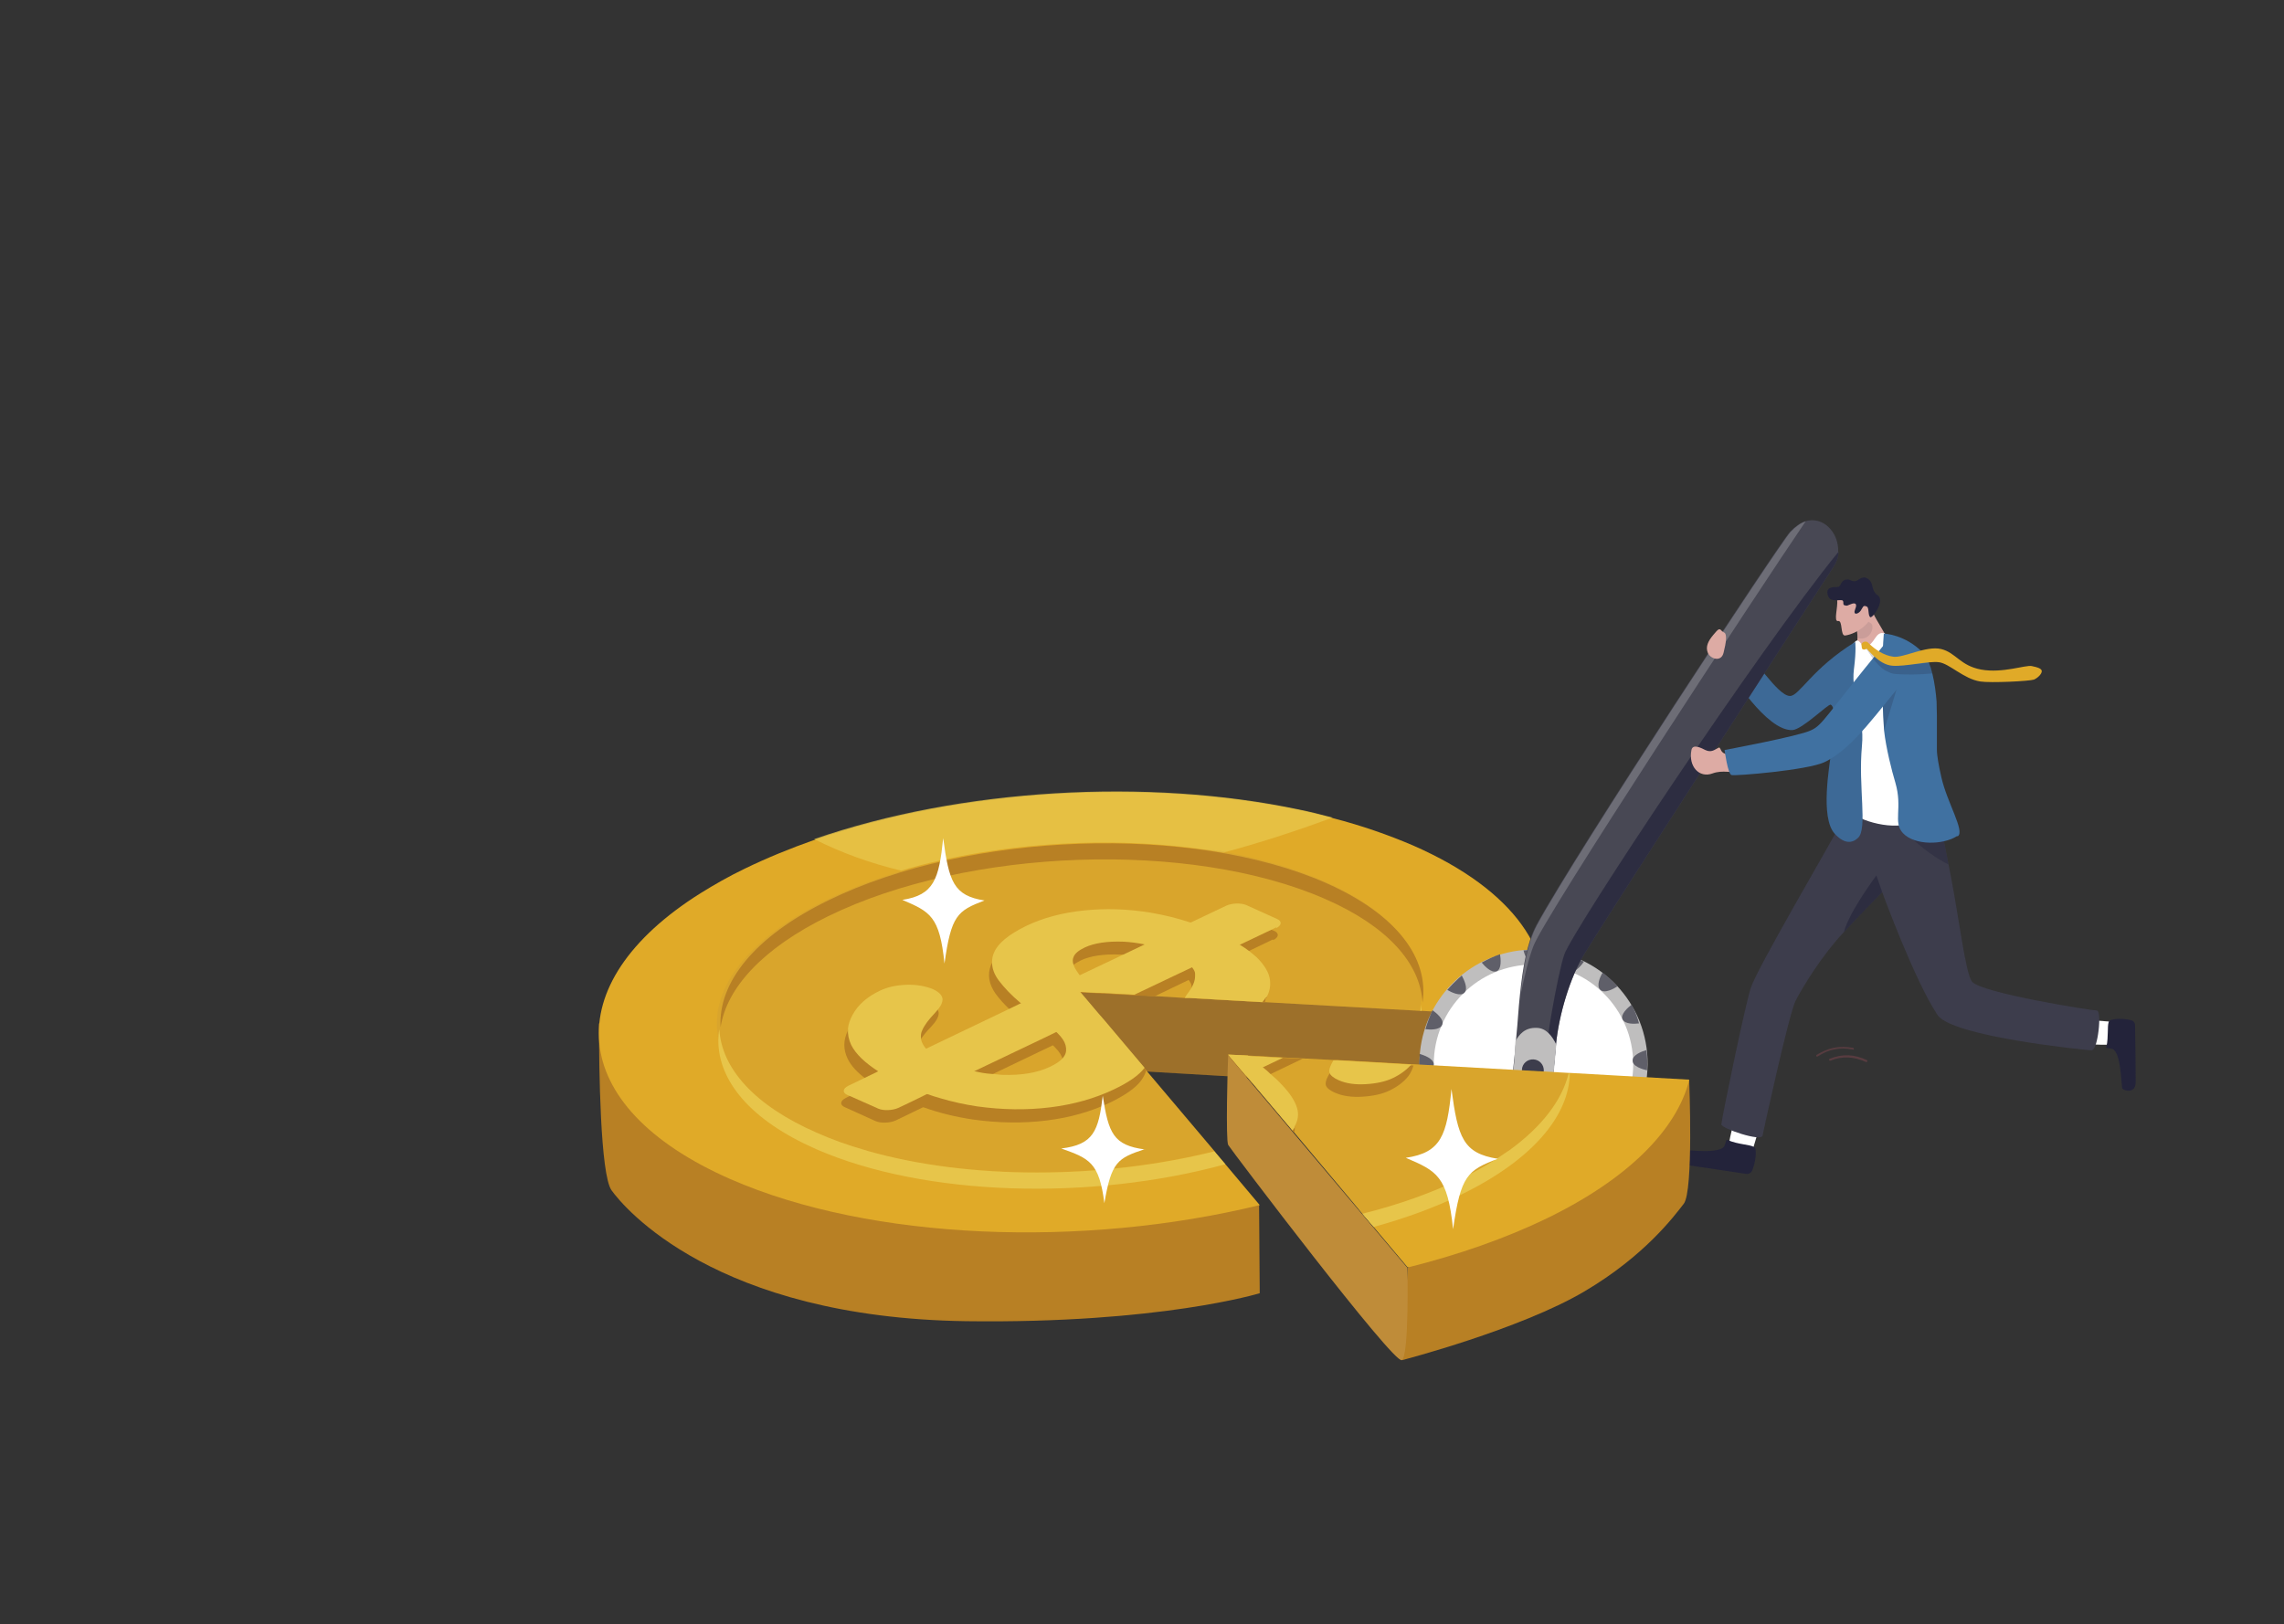
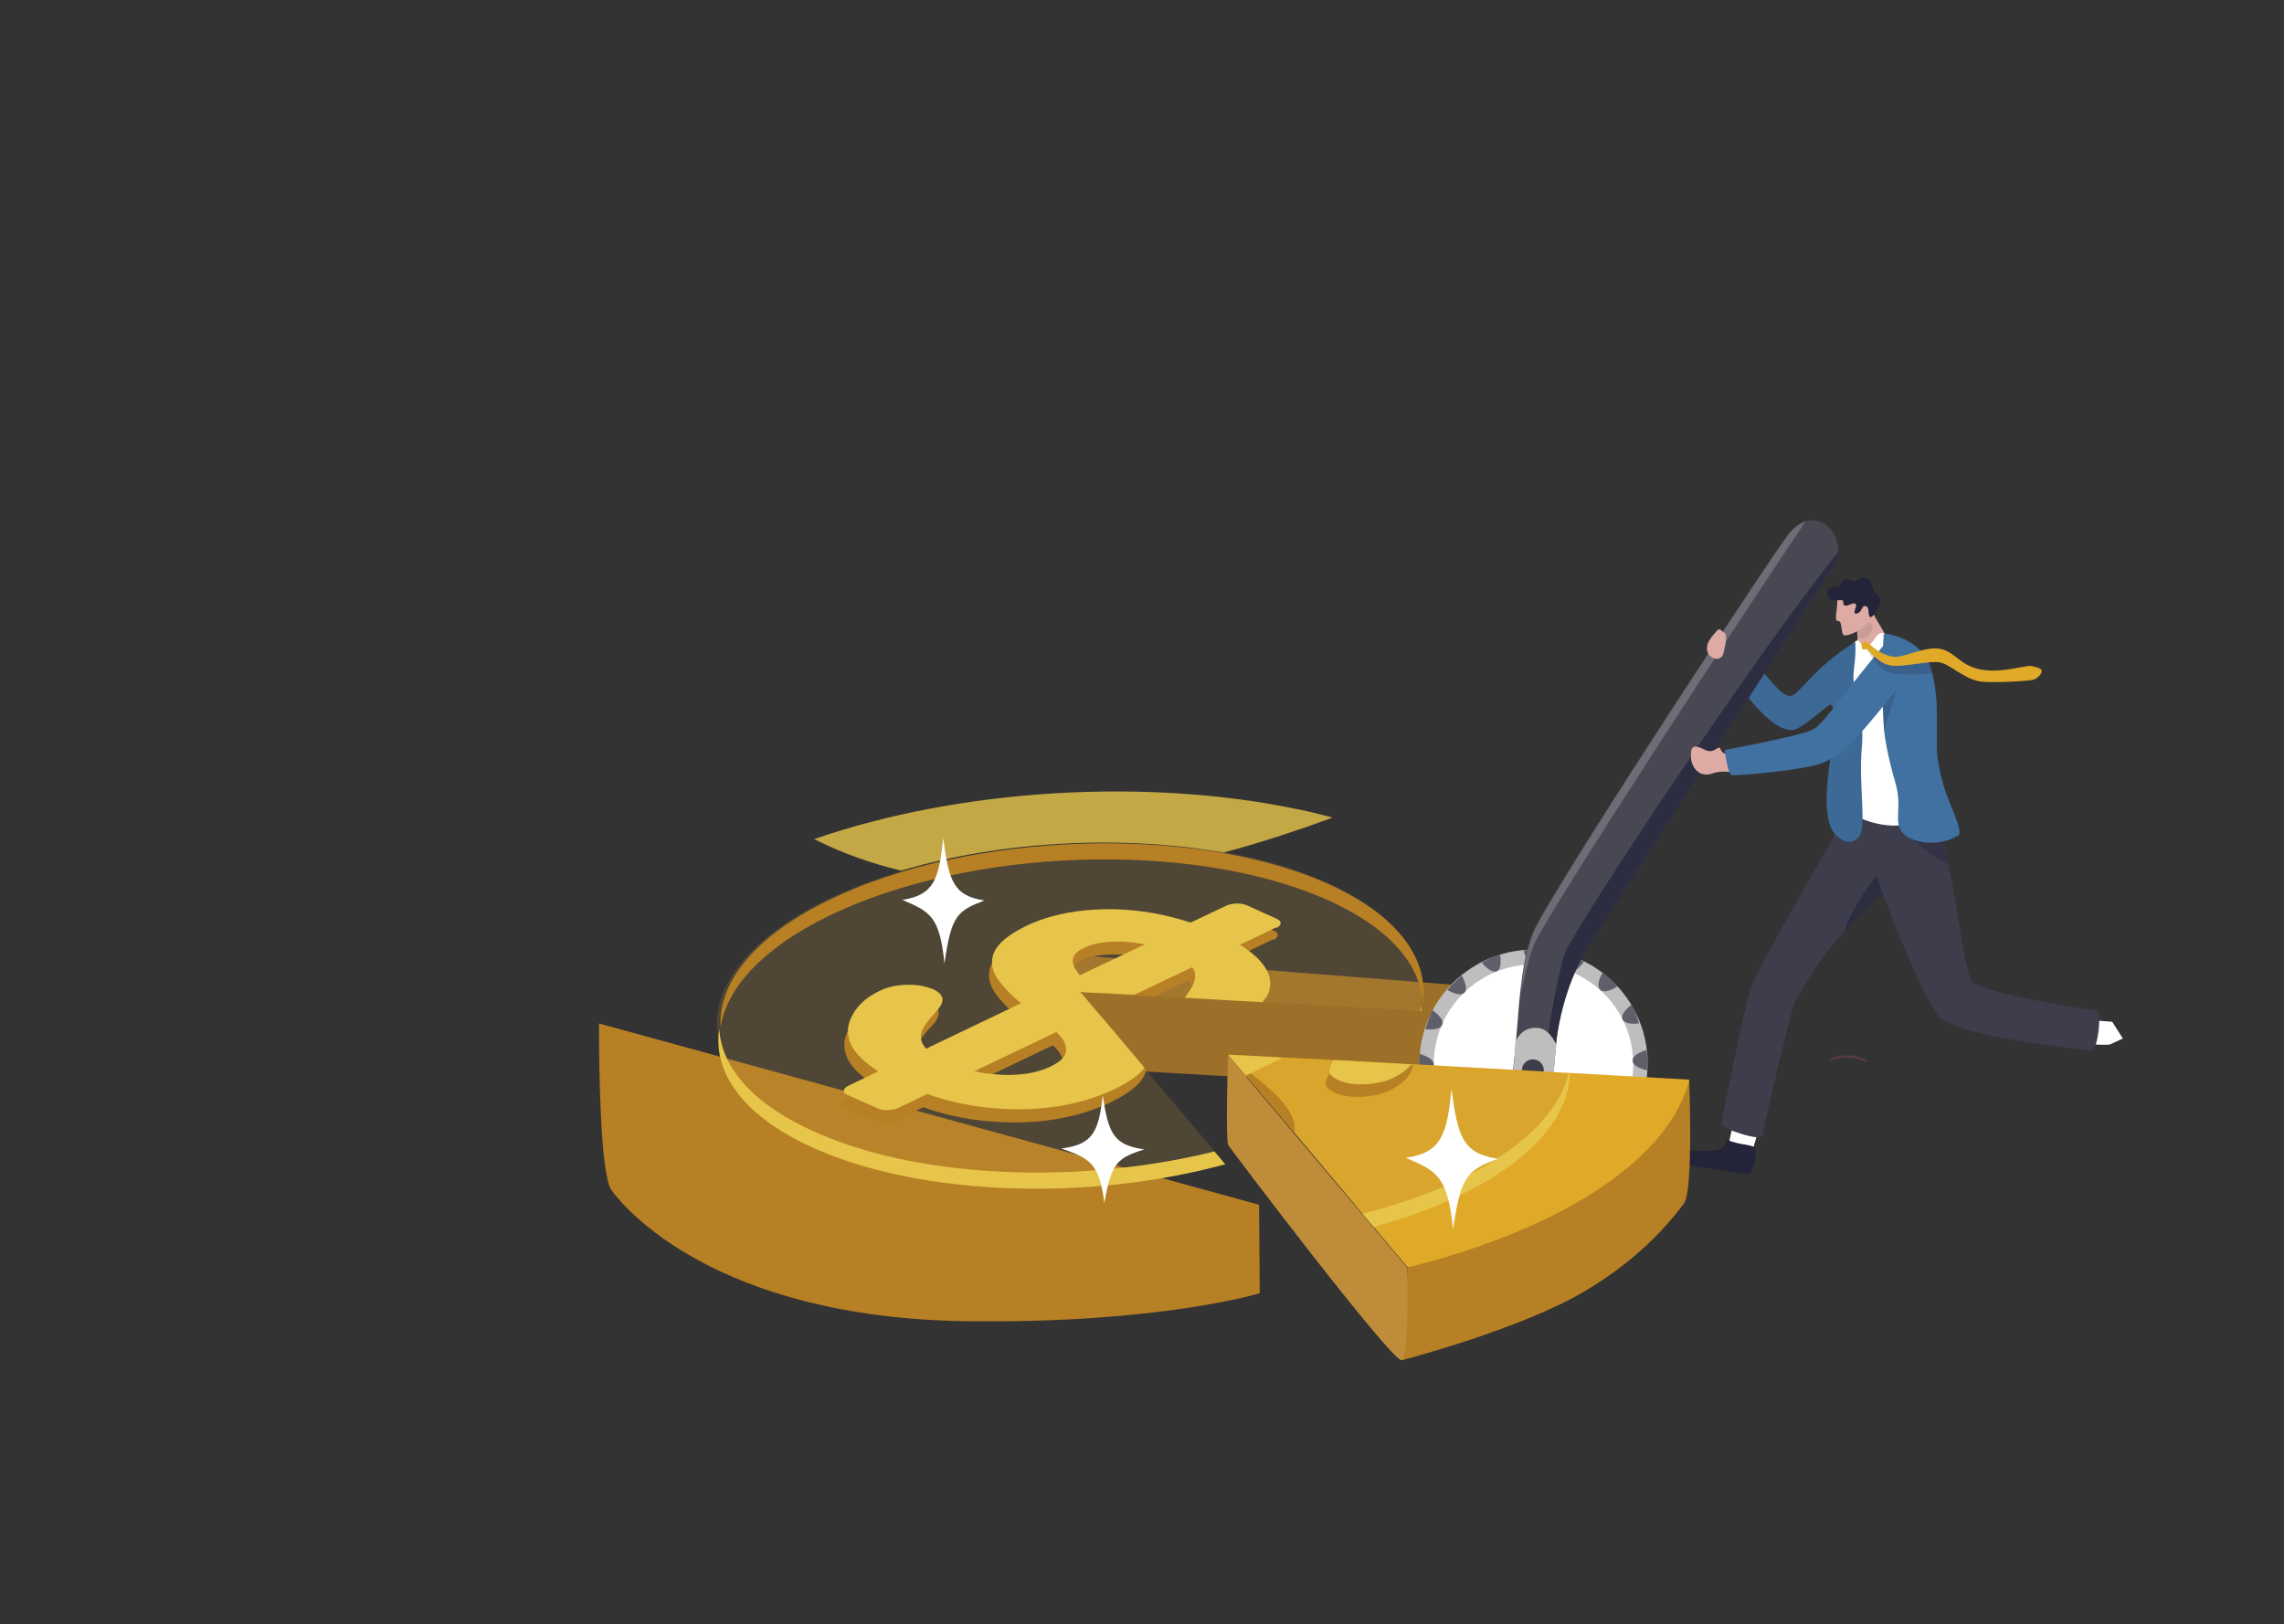
<svg xmlns="http://www.w3.org/2000/svg" id="Capa_1" data-name="Capa 1" version="1.1" viewBox="0 0 710 505">
  <rect x="0" y="0" width="710" height="505" fill="#333333" stroke="none" />
  <defs>
    <style>
      .cls-1 {
        opacity: .8;
      }

      .cls-1, .cls-2, .cls-3, .cls-4, .cls-5, .cls-6, .cls-7, .cls-8, .cls-9, .cls-10, .cls-11, .cls-12, .cls-13, .cls-14, .cls-15, .cls-16, .cls-17, .cls-18, .cls-19, .cls-20, .cls-21, .cls-22, .cls-23, .cls-24, .cls-25 {
        stroke-width: 0px;
      }

      .cls-1, .cls-15 {
        fill: #484854;
      }

      .cls-2 {
        opacity: .6;
      }

      .cls-2, .cls-7, .cls-11, .cls-12, .cls-18, .cls-19, .cls-22 {
        fill: #23233a;
      }

      .cls-3, .cls-13 {
        fill: #e7c54a;
      }

      .cls-4 {
        fill: #583c40;
      }

      .cls-5 {
        fill: #4d83b8;
        opacity: .4;
      }

      .cls-6 {
        fill: #3d3d4c;
      }

      .cls-7 {
        opacity: .4;
      }

      .cls-8 {
        fill: #ddaba4;
      }

      .cls-9 {
        opacity: .1;
      }

      .cls-9, .cls-23, .cls-24 {
        fill: #fff;
      }

      .cls-10 {
        fill: #4071a1;
      }

      .cls-12 {
        opacity: .1;
      }

      .cls-13 {
        opacity: .8;
      }

      .cls-14 {
        fill: #bfbebe;
      }

      .cls-16 {
        opacity: .2;
      }

      .cls-16, .cls-21 {
        fill: #353541;
      }

      .cls-17 {
        fill: #b88024;
      }

      .cls-18 {
        opacity: .7;
      }

      .cls-19 {
        opacity: .1;
      }

      .cls-20 {
        fill: #c1913c;
        opacity: .2;
      }

      .cls-21 {
        opacity: 0;
      }

      .cls-22 {
        opacity: .2;
      }

      .cls-24 {
        opacity: .2;
      }

      .cls-25 {
        fill: #e0aa28;
      }
    </style>
  </defs>
  <path class="cls-17" d="M479.5,308.4c0,6.4-.6,28.3-2.5,30-2.6,2.2-141.2-6.5-141.2-6.5l-11.3-35.7,155.1,12.2Z" />
  <path class="cls-16" d="M479.5,308.4c0,6.4-.6,28.3-2.5,30-2.6,2.2-141.2-6.5-141.2-6.5l-11.3-35.7,155.1,12.2Z" />
  <path class="cls-17" d="M186.2,318.2c0,14,.4,47,3.9,51.9,3.8,5.3,32.2,39.6,110.3,40.7,60.3.8,91.2-8.7,91.2-8.7l-.2-27.5-205.3-56.4Z" />
  <path class="cls-21" d="M174,341.1c-6.7,5.6-12.7,32.5,2.1,45.1,14.8,12.7,52.3,43.1,127.7,44.8,76.9,1.8,96.8-17.7,102.6-12.3,14.3,13.6,16.2,23.4,51.2,13.5,28.1-7.9,73.9-40.8,88.4-60.2,5.3-7.1,104.3,1,104.4-12.4.2-16.3-171.1-3.7-174.7-21.4-3.5-17.6-18.8-50.8-18.8-50.8l-185.5-12-38.8,19.8-58.6,45.9Z" />
  <path class="cls-5" d="M511.5,331.9c0,0,0,.2,0,.3,0,0,0-.2,0-.3h0Z" />
  <g>
-     <path class="cls-25" d="M479,316.4l-37.1-2.1h0s-.4,0-.4,0l-48.2-2.7h-.8s-22.8-1.3-22.8-1.3h-1.3c0,0-9.5-.6-9.5-.6l-6.1-.3h0l-11-.6-6.1-.3,5.5,6.5,2,2.3,12.5,14.8.5.6,21.3,25.2h0c0,.1,3.5,4.2,3.5,4.2l10.6,12.6c-54.8,13.4-120.8,11.1-164.6-8.1-51.4-22.6-54.1-60.7-9.2-88.9,4.2-2.6,8.7-5.2,13.7-7.6,6.8-3.3,14.1-6.3,21.8-9,45.6-15.8,103.8-19.1,150.7-9.2,3.5.7,7,1.6,10.4,2.5,8.9,2.3,17.2,5.2,24.9,8.5,31.7,13.9,44.9,33.8,39.8,53.6Z" />
    <path class="cls-13" d="M414.3,254.2c-10.1,3.7-21.6,7.6-34,10.9-31.6-5.6-69-3.6-100.2,5.6-9.2-2.2-18.3-5.4-27-9.8,45.6-15.8,103.8-19.1,150.7-9.2,3.5.7,7,1.6,10.4,2.5Z" />
    <path class="cls-20" d="M441.9,314.2s0,0,0,.1h-.4s-48.2-2.7-48.2-2.7h-.8s-22.8-1.3-22.8-1.3h-1.3c0,0-9.5-.6-9.5-.6l-6.1-.3h0l-11-.6-6.1-.3,5.5,6.5,2,2.3,12.5,14.8.5.6,21.3,25.2c-34.9,8.7-76.1,8.9-107.9,0-.2,0-.4-.1-.6-.2-5.5-1.6-10.8-3.4-15.6-5.6-17.6-7.7-27.6-17.9-30-28.7-3.3-14.9,7.9-31,33.3-43.5,7.2-3.5,15.2-6.6,23.6-9.1.3,0,.6-.2.9-.3.5-.1,1-.3,1.5-.4.4-.1.8-.2,1.2-.3.4-.1.9-.2,1.3-.4.4-.1.8-.2,1.2-.3,0,0,0,0,0,0,.1,0,.2,0,.3,0,.4,0,.7-.2,1.1-.3.3,0,.7-.2,1-.2.2,0,.4-.1.6-.2.4,0,.7-.2,1.1-.3.5-.1.9-.2,1.4-.3.4,0,.9-.2,1.3-.3,0,0,.1,0,.2,0,.4,0,.9-.2,1.3-.3.5-.1.9-.2,1.4-.3,0,0,.1,0,.2,0,.4,0,.8-.2,1.2-.2.5,0,.9-.2,1.4-.3.4,0,.9-.2,1.3-.3,0,0,0,0,0,0,.5,0,.9-.2,1.4-.3.2,0,.3,0,.5,0l1.2-.2c.4,0,.8-.1,1.2-.2.4,0,.8-.1,1.3-.2.1,0,.2,0,.3,0,.4,0,.8-.1,1.2-.2.4,0,.8-.1,1.2-.2.2,0,.4,0,.6,0,.4,0,.8-.1,1.2-.2.4,0,.8-.1,1.1-.2,0,0,0,0,0,0,0,0,.1,0,.2,0,.8-.1,1.6-.2,2.4-.3h.3c0,0,.1,0,.2,0,.2,0,.3,0,.5,0,.8,0,1.5-.2,2.3-.3.4,0,.9,0,1.3-.1,0,0,.2,0,.2,0,.4,0,.8,0,1.3-.1.6,0,1.1-.1,1.7-.2.3,0,.7,0,1,0,.6,0,1.1,0,1.7-.1.5,0,1,0,1.4-.1,0,0,.1,0,.2,0,.4,0,.9,0,1.3,0,.5,0,1,0,1.4,0h1.3c0,0,0,0,.1,0,.5,0,1,0,1.4,0,1,0,1.9,0,2.9-.1.4,0,.8,0,1.2,0,.1,0,.3,0,.4,0,.2,0,.4,0,.6,0,.2,0,.4,0,.6,0,.5,0,1,0,1.4,0,.4,0,.9,0,1.3,0,.4,0,.8,0,1.2,0,.2,0,.4,0,.7,0,.4,0,.8,0,1.2,0s.6,0,.9,0c.2,0,.3,0,.5,0s.3,0,.5,0c.3,0,.7,0,1,0h0c.3,0,.6,0,.9,0,.7,0,1.4,0,2,0,0,0,0,0,0,0,.6,0,1.3,0,1.9,0,.3,0,.6,0,.9,0,.2,0,.5,0,.7,0,.4,0,.8,0,1.2,0,.3,0,.6,0,.9,0,0,0,.1,0,.2,0,0,0,.2,0,.3,0,.2,0,.5,0,.7,0,0,0,0,0,.1,0,.1,0,.3,0,.4,0,.5,0,1.1,0,1.6,0,.1,0,.2,0,.3,0,.4,0,.8,0,1.2,0,.4,0,.8,0,1.2,0,.1,0,.3,0,.4,0,.6,0,1.3.1,1.9.2,0,0,.1,0,.2,0,.8,0,1.5.1,2.3.2,0,0,0,0,0,0,.4,0,.9,0,1.3.1.4,0,.9,0,1.3.1.3,0,.6,0,.8,0,.3,0,.7,0,1,.1,0,0,.2,0,.3,0,0,0,.1,0,.2,0,.2,0,.4,0,.6,0,0,0,0,0,0,0,.4,0,.7,0,1.1.1.3,0,.6,0,.9.1.2,0,.3,0,.5,0,.2,0,.5,0,.7.1,0,0,0,0,.1,0,.2,0,.3,0,.5,0,.2,0,.3,0,.5,0,.4,0,.8.1,1.3.2.2,0,.4,0,.6,0h0c.3,0,.5,0,.8.1.3,0,.6,0,.8.1,0,0,0,0,.1,0,0,0,.2,0,.3,0,.3,0,.6.1,1,.2,0,0,0,0,0,0,.3,0,.6.1.9.2,1,.2,2,.4,3,.6,10,2,19.4,4.9,27.7,8.5,8,3.5,14.4,7.5,19.2,11.8.2.2.4.3.5.5.2.2.3.3.5.5.2.2.4.3.5.5,8.3,8.1,11.3,17.3,9,26.4Z" />
    <path class="cls-17" d="M442.2,311.7c-.7-12.1-10.8-23.7-30.3-32.2-41.8-18.3-111-15.9-154.5,5.4-20.4,10-31.5,22.3-33.4,34.5-.8-13.8,10.4-28.2,33.6-39.5,43.6-21.3,112.8-23.7,154.5-5.4,22.2,9.8,32.2,23.5,30.1,37.3Z" />
    <path class="cls-3" d="M377.4,357.9l3.5,4.1c-41.6,11.4-93.4,10.1-127.2-4.7-20.5-9-30.5-21.3-30.4-34,0-1.1.1-2.2.3-3.3.7,12.1,10.8,23.7,30.3,32.2,4.7,2.1,9.7,3.9,15,5.4.2,0,.4.1.6.2,31.8,9.1,73,8.9,108,.2Z" />
    <path class="cls-3" d="M441.9,314.2s0,0,0,.1h0s-.4,0-.4,0c.2-.6.3-1.3.4-1.9,0,.6,0,1.2,0,1.8Z" />
    <g>
      <g>
        <path class="cls-17" d="M393.4,310.2c0,.5,0,1-.2,1.4h-.8s-22.8-1.3-22.8-1.3c.5-1.1.8-2.2.8-3.1h0c0-.2,0-.4,0-.6,0-.6-.4-1.2-.9-1.9-.6-.7-1.4-1.4-2.5-2.1-1.2-.8-2.7-1.6-4.5-2.4-2.7-1.2-5.4-2.1-8.1-2.7-1.7-.4-3.5-.6-5.2-.7h0c-.4,0-.7,0-1.1,0-5-.2-9.1.4-12.1,1.8-1,.5-1.8,1-2.4,1.5-.5.5-.9,1-1,1.5-.4,1-.3,2,.2,3.1,0,.1.1.3.2.4.4.7.9,1.4,1.4,2.1.4.5.9.9,1.4,1.4l5.5,6.5,2,2.3,12.5,14.8.5.6c-.3,1.1-.8,2.1-1.6,3.2-1.7,2.3-5,4.6-9.8,6.9-5.7,2.7-12.3,4.6-19.6,5.5-7.3.9-14.9.8-22.8-.3-5.3-.8-10.4-2-15.4-3.8-1.3-.4-2.6-.9-3.8-1.4-1.2-.5-2.4-1-3.5-1.5-3-1.4-5.6-2.7-7.9-4.1-1-.6-1.9-1.3-2.8-1.9-2.7-2-4.6-4.1-5.6-6.2-1.4-2.9-1.4-5.8.1-8.8,0-.2.2-.3.2-.5,1.7-3.2,4.6-5.7,8.6-7.6,2.3-1.1,5.1-1.7,8.2-1.8,3.2-.1,5.9.4,8.3,1.4,1.5.7,2.4,1.4,2.7,2.3.1.3.2.5.2.8,0,1.2-.8,2.6-2.4,4.3-1.4,1.4-2.4,2.7-3.2,3.9-.3.5-.5.9-.7,1.3-.5,1-.6,2.1-.2,3.2.2.5.4,1.1.8,1.6.2.3.4.6.7.9,1.3,1.4,3.5,2.8,6.7,4.3,1.4.6,2.8,1.2,4.2,1.6h0c1.4.5,2.8.9,4.3,1.2,2.7.6,5.6,1,8.5,1.1,6,.2,10.9-.6,14.9-2.5,3.1-1.5,4.8-3.1,5-4.9,0-.5,0-.9,0-1.4-.3-1.3-1.1-2.6-2.4-3.9-.2-.2-.4-.4-.6-.6-.7-.6-1.5-1.3-2.4-2.1-1.4-1.2-3.1-2.6-5.1-4.1-1.3-1-2.5-1.9-3.6-2.9-.8-.7-1.6-1.4-2.4-2.1-1.8-1.7-3.3-3.4-4.4-4.9-2.1-3-2.6-5.9-1.5-8.8.1-.3.3-.7.5-1,1.5-2.5,4.6-4.9,9.5-7.2,5.2-2.5,11.2-4.1,17.9-4.8,6.7-.7,13.7-.5,20.9.7,2.7.5,5.3,1,8,1.8,1.4.4,2.8.8,4.2,1.2,3,1,6,2.1,8.9,3.5,1.3.6,2.4,1.1,3.5,1.7,1.1.6,2.2,1.2,3.1,1.7,2.2,1.3,3.9,2.6,5.2,3.9,2.5,2.5,3.9,4.9,4.1,7.2,0,.5,0,.9,0,1.4Z" />
        <path class="cls-17" d="M395.7,292.1l-7.7,3.7-3.9,1.9-12.5,6-2.1,1-10.6,5.1-6.1-.3h0l-11-.6-6.1-.3,5.5,6.5,2,2.3-13,6.2-3.1,1.5-19.2,9.2-6.1,2.9-9.5,4.5-5.2,2.5-8.7,4.2c-1.8.8-4.6.9-6.2.2l-9.5-4.3c-1.7-.7-1.6-2,.2-2.9l1.4-.7,7.5-3.6,4.2-2,10.6-5.1,3.6-1.7,25.7-12.3,3.6-1.7,14.9-7.1,3.4-1.6,16.6-7.9,5.4-2.6,8.7-4.1,5-2.4,6.8-3.2c1.8-.8,4.5-.9,6.2-.2l9,4,.5.2c1.7.7,1.6,2-.2,2.9Z" />
      </g>
      <g>
        <path class="cls-3" d="M393.4,310.2c-.2.4-.4.7-.7,1,0,.1-.2.2-.3.4l-22.8-1.3h-1.3c.2-.4.4-.7.6-1,.6-.8,1.1-1.5,1.5-2.2h0c.7-1.2,1.1-2.4,1.1-3.5,0-.3,0-.6,0-.9,0-.6-.4-1.2-.9-1.9-1.2-1.4-3.5-2.9-6.9-4.5-1.3-.6-2.5-1.1-3.8-1.5-1.4-.5-2.9-.9-4.3-1.2-2.1-.4-4.2-.7-6.3-.8-5-.2-9.1.4-12.1,1.8-1.9.9-3.1,1.9-3.5,3-.3.7-.3,1.5,0,2.3.1.4.3.8.5,1.2.4.7.9,1.4,1.4,2.1.4.5.9.9,1.4,1.4.3.2.6.5.9.8,1,.8,2.3,2,4,3.3l-6.1-.3,5.5,6.5,2,2.3,12.5,14.8c-1.7,2.3-5,4.6-9.7,6.8-5.7,2.7-12.3,4.6-19.6,5.5-7.3.9-14.9.8-22.8-.3-3.9-.6-7.6-1.4-11.3-2.5-1.4-.4-2.7-.8-4.1-1.3h0c-2.5-.9-4.9-1.8-7.4-2.9-1.7-.8-3.3-1.6-4.8-2.4-1.1-.6-2.1-1.2-3.1-1.8-4.2-2.7-7-5.4-8.4-8.2-.8-1.7-1.1-3.3-1-5,.1-1.4.6-2.8,1.4-4.3,1.7-3.2,4.6-5.7,8.6-7.6,2.3-1.1,5.1-1.7,8.2-1.8,3.2-.1,5.9.4,8.3,1.4,1.9.9,2.8,1.9,2.9,3.1,0,.9-.4,1.9-1.3,3-.3.4-.7.8-1.1,1.3-1.9,2-3.2,3.7-3.9,5.3-.4.8-.5,1.6-.4,2.5,0,.8.4,1.6.9,2.4.2.3.4.6.7.9.6.7,1.5,1.4,2.5,2,1.1.7,2.5,1.5,4.2,2.2,2.7,1.2,5.6,2.2,8.5,2.8,1.6.4,3.3.7,5,.8,1.1.1,2.3.2,3.4.3,6,.2,10.9-.6,14.9-2.5,1.7-.8,2.9-1.6,3.8-2.5.7-.8,1.1-1.5,1.2-2.4.1-1.2-.2-2.4-1-3.6-.4-.6-.9-1.2-1.4-1.7-.2-.2-.4-.4-.6-.6-1.8-1.7-4.3-3.7-7.5-6.2-.4-.3-.7-.6-1.1-.8-.9-.7-1.7-1.4-2.5-2-3-2.5-5.2-4.9-6.8-7-1.5-2-2.2-4-2.1-6,0-.9.2-1.8.6-2.7,1.2-2.9,4.5-5.6,10-8.3,5.2-2.5,11.2-4.1,17.9-4.8,6.7-.7,13.7-.5,20.9.7,4.1.7,8.2,1.7,12.1,3h0c1.3.4,2.6.9,3.9,1.4,1.7.6,3.3,1.3,5,2.1,2.5,1.2,4.8,2.3,6.7,3.5,1,.6,2,1.3,2.8,1.9.9.7,1.7,1.4,2.4,2,2.5,2.5,3.9,4.9,4.1,7.2.2,1.9-.2,3.6-1.1,5.2Z" />
        <path class="cls-3" d="M396.8,288.3l-1.4.7-10.3,4.9-4.3,2-10.3,4.9-3.6,1.7-14.3,6.8h0l-11-.6-6.1-.3,5.5,6.5-13.1,6.2-3.5,1.7-21.8,10.4-5.4,2.6h0l-9.3,4.5h0l-4.9,2.4-3.8,1.8c-1.8.8-4.6.9-6.2.2l-9-4-.5-.2c-1.7-.7-1.6-2,.2-2.9l5-2.4,3.9-1.9,12.2-5.8,2.6-1.2,25.9-12.4,3.5-1.7,15.7-7.5,2.8-1.3,13.7-6.5h0l6.3-3,8.8-4.2,5.3-2.5h0l11.8-5.6c1.8-.8,4.5-.9,6.2-.2l9.5,4.3c1.7.7,1.6,2-.2,2.9Z" />
      </g>
    </g>
  </g>
  <g>
    <g>
      <path class="cls-23" d="M537.6,354.8c.5-3,2.6-10.4,2.6-10.4l8,1.8-3.3,11.1-6.1,2.2-1.1-4.6Z" />
      <path class="cls-11" d="M537.2,354.5c-.8-.3-.6.5-1.1,1.7-1.1,2.8-11.8,1.3-13.4,1.3-.8,0-2.8,4.1,1.3,4.7,3.6.5,14.9,2.2,18.8,2.8.8.1,1.6-.3,1.9-1.1,1.1-2.7,1.6-7,.5-7.3-1.6-.8-4.7-.7-8.1-2.1Z" />
      <g>
        <path class="cls-23" d="M655.9,324.8c-2.9.2-10.2-.3-10.2-.3v-7.6s10.9.8,10.9.8l3.3,5.2-4.1,1.9Z" />
-         <path class="cls-11" d="M654.7,325.3c-.2.8.6.5,1.8.8,2.8.7,2.9,10.7,3.2,12.2.1.8,4.2,2,4.2-1.8,0-3.4-.1-14.1-.2-17.7,0-.8-.5-1.4-1.3-1.6-2.7-.7-6.8-.5-6.9.6-.5,1.5,0,4.4-.7,7.7Z" />
      </g>
      <path class="cls-6" d="M650.3,326.6c-1.8-.1-43.4-4.2-48-11-7.2-10.8-17.2-38.2-17.2-38.2,0,0,0,0,0,0-.2.2-5.7,5.7-11.9,12.4-6.8,7.2-12.7,16.9-15,21.3-2,3.8-9.9,40-10.3,42-.3,2-12.8-2.2-12.8-3.5s7.2-36.2,9.1-42.3c1.9-6.1,24.2-43.9,30.2-55.1l5.6-.6s23.4,3.5,23.4,5.2c0,.1.1.8.3,1.8l1.6,8c.1.7.3,1.4.4,2.1.3,1.3.5,2.7.8,4.1,2.7,14.2,4.5,29.7,6.5,32.4,2.6,3.5,37.1,9,38.8,9,1.7,0,.3,12.4-1.5,12.3Z" />
      <path class="cls-7" d="M605.7,268.8c-7.7-3.8-14.6-11.2-14.6-11.2l6.3.4c3.7.5,4-.4,6.3.7l1.6,8c.1.7.3,1.4.4,2.1Z" />
      <path class="cls-2" d="M573.2,289.8c6.2-6.6,11.7-12.2,11.9-12.4,0,0,0,0,0,0l-1.8-5.2s-8.5,11.3-10.1,17.6Z" />
    </g>
    <g>
      <path class="cls-4" d="M580.3,330.2c0,0-.2,0-.3,0-3.7-1.7-7.3-1.9-11-.4-.2,0-.4,0-.4-.2,0-.2,0-.4.2-.4,3.9-1.6,7.7-1.4,11.5.4.2,0,.2.3.2.4,0,0,0,.1-.1.1Z" />
-       <path class="cls-4" d="M576,326.3c0,0-.1,0-.2,0-2.1-.4-3.9-.4-5.6,0-1.7.3-3.3,1-5.2,2.2,0,0,0,0,0,0-.2,0-.4,0-.4-.1,0-.2,0-.4.1-.4,3.8-2.3,7-2.9,11.3-2.2.2,0,.3.2.3.4,0,0,0,.2-.2.2Z" />
    </g>
    <path class="cls-8" d="M581.6,203.8l5.9-2.8c-.4-2.8-4.4-8.2-5.3-10.6-1-2.7-4.8-4.6-4.8-4.6l-1.1,6.1.2.5s1.3,4.8.8,7.1c-.3,1.3.3,3.2-.7,5.3-.8,1.6,5-1,5-1Z" />
    <path class="cls-19" d="M576.7,193.4s.8,3.1.7,5c4.1,1.1,5.4-3.6,4.3-4.5-.7-.6-3.2-1.8-3.2-1.8l-1.8,1.3Z" />
    <path class="cls-23" d="M585.6,196.9c-2.7-.7-2.9,3.8-5.6,4-1.4.1-1.1-.5-1.8-1.2-.4-.4-.8-.9-1.5-.2-13.3,14.1.5,49.7-1.1,52.1-1.4,2,9.9,6.5,17,4.7,9.7-2.4,9.1-13.3,8.8-15.4-.3-2.1-6.5-37.4-6.5-37.4,0,0-4.9-2.7-9.2-6.7Z" />
    <path class="cls-10" d="M537.3,208.1c.5.9,11.8,19.3,19.9,18.9,3.1-.2,11.2-8.3,11.9-7.9,1.5.7,1.3,6.6.9,9.2-.3,2.1-.7,4.2-.8,5.7-.4,3.9-3.5,20.3,1.2,25.3,3,3.2,5.4,2.9,7.2,1.2,3-2.9,0-15.9,1.2-28.6.9-9.8-3.5-15.6-2.5-23.8.8-6.2.4-8.5.4-8.5-13.6,8.4-17.4,16.9-20.3,16.8-3.9,0-11.6-13-13.5-12.6-1.2.2-6.2,3.3-5.6,4.4Z" />
    <path class="cls-12" d="M537.3,208.1c.5.9,11.8,19.3,19.9,18.9,3.1-.2,11.2-8.3,11.9-7.9,1.5.7,1.3,6.6.9,9.2-.3,2.1-.7,4.2-.8,5.7-.4,3.9-3.5,20.3,1.2,25.3,3,3.2,5.4,2.9,7.2,1.2,3-2.9,0-15.9,1.2-28.6.9-9.8-3.5-15.6-2.5-23.8.8-6.2.4-8.5.4-8.5-13.6,8.4-17.4,16.9-20.3,16.8-3.9,0-11.6-13-13.5-12.6-1.2.2-6.2,3.3-5.6,4.4Z" />
    <path class="cls-10" d="M608.3,260c-4.2,2.7-13.1,3-16.8-1-3.1-3.4,0-7.7-2.3-15.6-1.2-4-2.9-10.8-3.5-16.1,0-.5-.1-1-.1-1.5-.3-4.1-.4-8.5-.4-12.6,0-1.9,0-3.7,0-5.4,0-1.1,0-2.2,0-3.1.1-3.7.3-6.5.4-7.7,0,0,6.7.2,12.3,6.1.6.7,1.2,1.7,1.7,2.9.4,1,.8,2.2,1.1,3.5.7,2.8,1.1,6,1.3,8.6,0,1.7.1,3.1.1,4.3,0,2.4,0,3.9,0,5.6,0,.7,0,1.3,0,2.1h0c0,.9,0,1.8,0,3,0,1.9.6,5.1,1.4,8.6h0c1.7,7.7,7.4,16.8,5.1,18.3Z" />
    <path class="cls-22" d="M590.6,210.2c0,1.6-4.2,14-4.9,17.2,0-.5-.1-1-.1-1.5-.3-4.1-.4-8.5-.4-12.6l5.5-3Z" />
    <g>
      <path class="cls-8" d="M571.1,186.5c.3,2.2-1.2,6.9.3,6.6,1.5-.3.6,4.7,2.2,4.5,3.9-.6,7.8-3.9,7.9-5.9.1-1.9-1.2-7.1-1.2-7.1l-9.1,1.9Z" />
      <path class="cls-11" d="M575.5,187.8c-1.2.4-1.2.7-2.1.4-.9-.2.3-1.7-1.3-1.6s-3.4.3-3.9-1.5c-.8-2.6,1.6-2.6,3.1-2.6,1,0,.8-2,2.6-2.3,1.5-.2,1.5.7,2.8.5.8,0,2-1.7,3.5-1,2.6,1.3,1.2,3.8,3.4,5.3,2.6,1.7-1.5,7.3-2.2,6.9-.8-.5-.3-3-1.1-3.3-1.2-.6-1.2.3-1.9,1.3-.8,1.1-2.5,1.5-1.7-.5.8-1.9-.2-2-1.2-1.6Z" />
    </g>
    <g>
      <g>
        <path class="cls-14" d="M512.1,332.9c-1,17.4-14.4,31.1-31.1,33.1-2.1.3-4.2.3-6.3.2,0,0,0,0-.1,0-19.6-1.1-34.5-17.9-33.3-37.5,1-17.8,15-31.8,32.3-33.3,1.7-.1,3.4-.2,5.2,0,.4,0,.7,0,1.1,0,19,1.7,33.4,18.2,32.2,37.4Z" />
        <circle class="cls-23" cx="476.7" cy="330.9" r="31" />
        <g>
          <path class="cls-1" d="M481.1,366.1c-2.1.3-4.2.3-6.3.2.3-1.3,1.2-4.6,3.1-4.5,1.7,0,2.8,2.9,3.2,4.3Z" />
          <path class="cls-1" d="M479.9,295.5c-.4,1.4-1.4,4.2-3.1,4.4-1.8.1-2.9-3.1-3.2-4.4,1.7-.1,3.4-.2,5.2,0,.4,0,.7,0,1.1,0Z" />
        </g>
        <g>
          <path class="cls-1" d="M505.1,352.4c-1.3,1.6-2.7,3.2-4.3,4.6-.7-1.1-2.4-4.1-1-5.4,1.3-1.2,4,0,5.3.8Z" />
          <path class="cls-1" d="M454.4,303.3c.7,1.3,2,4,.9,5.3-1.2,1.4-4.2-.1-5.4-.8,1.1-1.3,2.3-2.5,3.6-3.7.3-.2.6-.5.8-.7Z" />
        </g>
        <g>
          <path class="cls-1" d="M511.8,326.5c.3,2.1.3,4.2.2,6.3-1.3-.3-4.6-1.2-4.5-3.1,0-1.7,2.9-2.8,4.3-3.2Z" />
          <path class="cls-1" d="M441.3,327.7c1.4.4,4.2,1.4,4.4,3.1.1,1.8-3.1,2.9-4.4,3.2-.1-1.7-.2-3.4,0-5.2,0-.4,0-.7,0-1.1Z" />
        </g>
        <g>
          <path class="cls-1" d="M498.2,302.4c1.6,1.3,3.2,2.7,4.6,4.3-1.1.7-4.1,2.4-5.4,1-1.2-1.3,0-4,.8-5.3Z" />
          <path class="cls-1" d="M449.1,353.1c1.3-.7,4-2,5.3-.9,1.4,1.2-.1,4.2-.8,5.4-1.3-1.1-2.5-2.3-3.7-3.6-.2-.3-.5-.6-.7-.8Z" />
        </g>
        <g>
          <path class="cls-1" d="M486.5,296.8c2,.6,4,1.3,5.9,2.2-.8,1.1-2.9,3.8-4.6,3-1.6-.7-1.5-3.8-1.3-5.2Z" />
          <path class="cls-1" d="M460.6,362.4c.9-1.2,2.9-3.4,4.5-2.8,1.7.6,1.5,3.9,1.3,5.3-1.6-.5-3.2-1.1-4.8-1.9-.3-.2-.7-.3-1-.5Z" />
        </g>
        <g>
          <path class="cls-1" d="M460.6,299.3c1.8-1,3.7-1.9,5.7-2.6.2,1.3.6,4.7-1.1,5.3-1.6.6-3.7-1.6-4.6-2.7Z" />
          <path class="cls-1" d="M488.7,364c-.2-1.5-.3-4.4,1.2-5.2,1.6-.8,3.8,1.7,4.6,2.8-1.5.8-3.1,1.5-4.7,2-.4.1-.7.2-1.1.3Z" />
        </g>
        <g>
          <path class="cls-1" d="M443.1,320c.6-2,1.3-4,2.2-5.9,1.1.8,3.8,2.9,3,4.6-.7,1.6-3.8,1.5-5.2,1.3Z" />
          <path class="cls-1" d="M508.8,345.9c-1.2-.9-3.4-2.9-2.8-4.5.6-1.7,3.9-1.5,5.3-1.3-.5,1.6-1.1,3.2-1.9,4.8-.2.3-.3.7-.5,1Z" />
        </g>
        <g>
          <path class="cls-1" d="M444.9,346.2c-1-1.8-1.9-3.7-2.6-5.7,1.3-.2,4.7-.6,5.3,1.1.6,1.6-1.6,3.7-2.7,4.6Z" />
          <path class="cls-1" d="M509.6,318.2c-1.5.2-4.4.3-5.2-1.2-.8-1.6,1.7-3.8,2.8-4.6.8,1.5,1.5,3.1,2,4.7.1.4.2.7.3,1.1Z" />
        </g>
      </g>
      <g>
        <path class="cls-15" d="M571.5,171.6c0,1.7-.6,3.3-1.7,4.9-3.3,4.9-69,106.6-77.1,119.8-4.7,7.6-8.1,19.3-9,28.4-.3,3.2-.5,5.9-.7,7.7-.1,1.5-.6,2.7-1.2,3.7-3.4,5.6-12.4,4.2-11.3-4.8.3-2.3.6-5.6.9-9.5.4-3.7.6-8.1,1.1-12.6.8-7.8,2.1-16,5.1-21.6,12.5-23,75.4-118.5,78.8-122.2,1.6-1.7,3.2-2.8,4.7-3.3,5.7-1.8,10.6,3.6,10.3,9.5Z" />
        <path class="cls-18" d="M571.5,171.6c0,1.7-.6,3.3-1.7,4.9-3.3,4.9-69,106.6-77.1,119.8-4.7,7.6-8.1,19.3-9,28.4-.3,3.2-.5,5.9-.7,7.7-.1,1.5-.6,2.7-1.2,3.7-.8,0-1.2,0-1.3-.4-1.5-5.4,3.9-33.6,5.8-39,3-8.1,60.2-94.4,85.1-125Z" />
        <path class="cls-14" d="M483.8,324.6c-.3,3.2-.5,5.9-.7,7.7-.9,9.5-13.8,9.5-12.5-1.1.3-2.3.2-3.7.5-7.5,1.1-1.9,2.8-4.3,6.7-4.1,3,.1,4.8,2.8,5.9,5Z" />
        <path class="cls-6" d="M479.9,333c-.1,1.9-1.7,3.3-3.6,3.2-1.9-.1-3.3-1.7-3.2-3.6s1.7-3.3,3.6-3.2c1.9.1,3.3,1.7,3.2,3.6Z" />
        <path class="cls-24" d="M561.3,162.1c-14.7,21.6-81.1,122.8-84.6,132-1.5,3.8-2.8,9.5-4,15.1.8-7.8,2.1-16,5.1-21.6,12.5-23,75.4-118.5,78.8-122.2,1.6-1.7,3.2-2.8,4.7-3.3Z" />
      </g>
    </g>
    <g>
      <path class="cls-8" d="M535.6,234c-.8-.5-.8-1.9-1.4-1.5-1.2.6-2.2,1.6-4.1.7-1-.5-3.9-2.1-4.3,0-1,5.1,2.4,8.8,6.5,7.3,3.2-1.2,6.2-.1,9.1-.4,2.9-.3-2.3-6-2.3-6,0,0-.7,1.5-3.4,0Z" />
      <path class="cls-10" d="M585.9,200.2c-18.6,22.6-19.2,25.2-23,26.9-3.7,1.8-26.8,6.1-26.8,6.1,0,0,1,7.6,2.2,7.8,1.2.3,23.4-1.5,28.8-4,9.2-4.3,17.6-17.2,24.5-24.9,1.9-2.1-.2-2.9,0-3.4,1.5-2.5,2.7-9.4-1.1-7.9-3.8,1.5-4.7-.7-4.7-.7Z" />
    </g>
    <g>
      <path class="cls-22" d="M600.6,209.4c-4,.4-7.8.4-11,.2-1.1,0-2.1-.4-3.1-.9-.5-.2-1-.6-1.4-.9-2.8-2.2-4.7-6-4.9-5.9-.3.2-1.3-1.6-.3-1.5.8,0,.9.9,1.6,1.5,1,.9,2.2,1.9,3.7,2.7.4.3.9.5,1.4.7,1.1.5,2.2.9,3.5,1,1.7.2,6.5.5,9.5-.4.4,1,.8,2.2,1.1,3.5Z" />
      <path class="cls-25" d="M578.6,200.6c0-.4.4-1.1,1.3-1.1.7,0,.7.3,1.3.8,1.7,1.6,4.3,3.5,7.4,3.9,3.1.4,10.2-3.5,14.8-2.4,4.6,1.1,5.9,5.2,12.5,6.4,6.6,1.2,13.8-1.5,15.7-1.1,1.9.4,3.1.8,3.1,1.6,0,.8-1.1,2-2.4,2.6-1.4.5-13.5,1.1-16.7.6-5.2-.8-9.6-5.6-12.9-6-3.3-.4-10.4,1.4-14.4,1.1-4.4-.3-7.9-5.5-8.1-5.3-.3.2-.6.4-1.1.2-.4-.1-.4-.9-.4-1.3Z" />
    </g>
    <path class="cls-8" d="M535.2,196.1c-.8-.8-1-.6-2.6,1.3-1.6,1.9-2.5,3.7-1.7,5.6.8,1.9,4.2,3,4.9-.1.8-3.1,1.1-5.8.2-6.2l-.8-.5Z" />
  </g>
  <g>
    <path class="cls-17" d="M525.1,335.9s1.4,34.5-1.7,38.4c-3.1,4-12.2,16.2-30.8,27.2-20.1,11.9-56.7,21.4-56.7,21.4l1.7-28.7,87.5-58.2Z" />
    <g>
      <path class="cls-25" d="M525.1,335.9c-3.9,15.2-18.7,30.5-44.2,42.9-13,6.3-27.7,11.4-43.3,15.3l-10.6-12.6-3.5-4.1h0c0-.1-21.2-25.3-21.2-25.3l-.5-.6-12.5-14.8-2-2.3-5.5-6.5,6.1.3,11,.6,6.1.3,9.5.5h1.3c0,0,22.8,1.3,22.8,1.3h.8s48.2,2.7,48.2,2.7h.4s0,0,0-.1c0,0,0,0,0,.1l37.1,2.1Z" />
      <path class="cls-20" d="M488,333.9c-2.1,8.3-8.4,16.5-18.9,24,0,0-.1,0-.2.1-4.1,2.9-8.7,5.6-14,8.2-9.4,4.6-20.1,8.3-31.4,11.2l-21.2-25.2-.5-.6-12.5-14.8-2-2.3-5.5-6.5,6.1.3,11,.6,6.1.3,9.5.5h1.3c0,0,22.8,1.3,22.8,1.3h.8s48.2,2.7,48.2,2.7h.4Z" />
      <path class="cls-3" d="M488,333.7s0,0,0,.1c-.3,13.2-11.6,26.8-33.7,37.6-8.3,4.1-17.5,7.4-27.3,10.1l-3.5-4.1c11.2-2.8,21.7-6.5,31-11.1,5.4-2.6,10.2-5.5,14.3-8.4,0,0,.1,0,.2-.1,10.4-7.5,16.6-15.8,18.6-24h.4s0,0,0-.1Z" />
      <g>
        <g>
          <g>
            <path class="cls-17" d="M402.2,348.4c.2.7.3,1.4.3,2.1,0,.6,0,1.1-.2,1.7l-.5-.6-12.5-14.8-2-2.3-5.5-6.5c1.2,1,3.2,2.7,6.1,5,.3.2.6.5.9.7.9.7,1.7,1.4,2.5,2,2.3,1.9,4.3,3.7,6,5.4,2.5,2.6,4.1,5,4.8,7.3Z" />
            <path class="cls-17" d="M439.4,331.2c-.3,1.2-.8,2.3-1.6,3.4-1.4,1.8-3.4,3.3-5.9,4.5-2.3,1.1-5.1,1.7-8.4,1.9-3.3.2-6.1-.2-8.4-1.2-2.1-.9-3.1-1.9-3-2.9,0-.8.4-1.8,1.2-3.1.2-.3.4-.7.7-1,.8-1,1.4-1.9,1.8-2.8l22.8,1.3h.8Z" />
          </g>
-           <polygon class="cls-17" points="404.9 329.2 394.9 334 391.4 335.7 389.2 336.7 387.3 334.4 381.8 328 387.9 328.3 398.8 328.9 404.9 329.2" />
        </g>
        <g>
          <g>
-             <path class="cls-3" d="M402.5,350.4c-.2.4-.4.7-.7,1.1,0,0,0,0,0,0l-12.5-14.8-2-2.3-5.5-6.5,6.1.3c.4.3.8.6,1.2.9,1.2.9,2.3,1.8,3.4,2.7.9.7,1.7,1.4,2.4,2.1,1.3,1.1,2.5,2.2,3.5,3.3,2.5,2.6,4.1,5,4.8,7.3.6,2,.3,3.9-.8,5.8Z" />
            <path class="cls-3" d="M438.6,331.1c-1.4,1.6-3.3,3-5.6,4.1-2.3,1.1-5.1,1.7-8.4,1.9-3.3.2-6.1-.2-8.4-1.2-1.6-.7-2.6-1.5-2.9-2.3,0-.2-.1-.4-.1-.6,0-.8.5-1.9,1.3-3.3h1.3c0,0,22.8,1.3,22.8,1.3Z" />
          </g>
          <polygon class="cls-3" points="398.8 328.9 392.5 331.9 388.8 333.7 387.3 334.4 381.8 328 387.9 328.3 398.8 328.9" />
        </g>
      </g>
    </g>
    <path class="cls-17" d="M381.8,328c-.2,3.6-.8,26.6,0,28,.8,1.4,51.7,68.6,54,66.9,2.3-1.7,1.7-28.7,1.7-28.7l-55.8-66.1Z" />
    <path class="cls-9" d="M381.8,328c-.2,3.6-.8,26.6,0,28,.8,1.4,51.7,68.6,54,66.9,2.3-1.7,1.7-28.7,1.7-28.7l-55.8-66.1Z" />
  </g>
  <path class="cls-23" d="M355.9,357.4c-9.8-1.3-11.3-5-13.1-16.7-1.3,11-2.9,15.2-12.9,16.4,8.7,3.1,11.8,4.3,13.4,17,2.2-12.9,4.1-14,12.6-16.8Z" />
  <path class="cls-23" d="M465.6,360.3c-10.8-1.7-12.4-6.6-14.4-21.7-1.4,14.4-3.2,19.8-14.2,21.4,9.6,4.1,13,5.6,14.7,22.2,2.4-16.8,4.5-18.3,13.9-21.9Z" />
  <path class="cls-23" d="M306.1,280c-9.7-1.5-11.1-5.9-12.9-19.4-1.3,12.8-2.9,17.7-12.7,19.2,8.6,3.7,11.6,5,13.1,19.8,2.1-15,4-16.4,12.4-19.6Z" />
</svg>